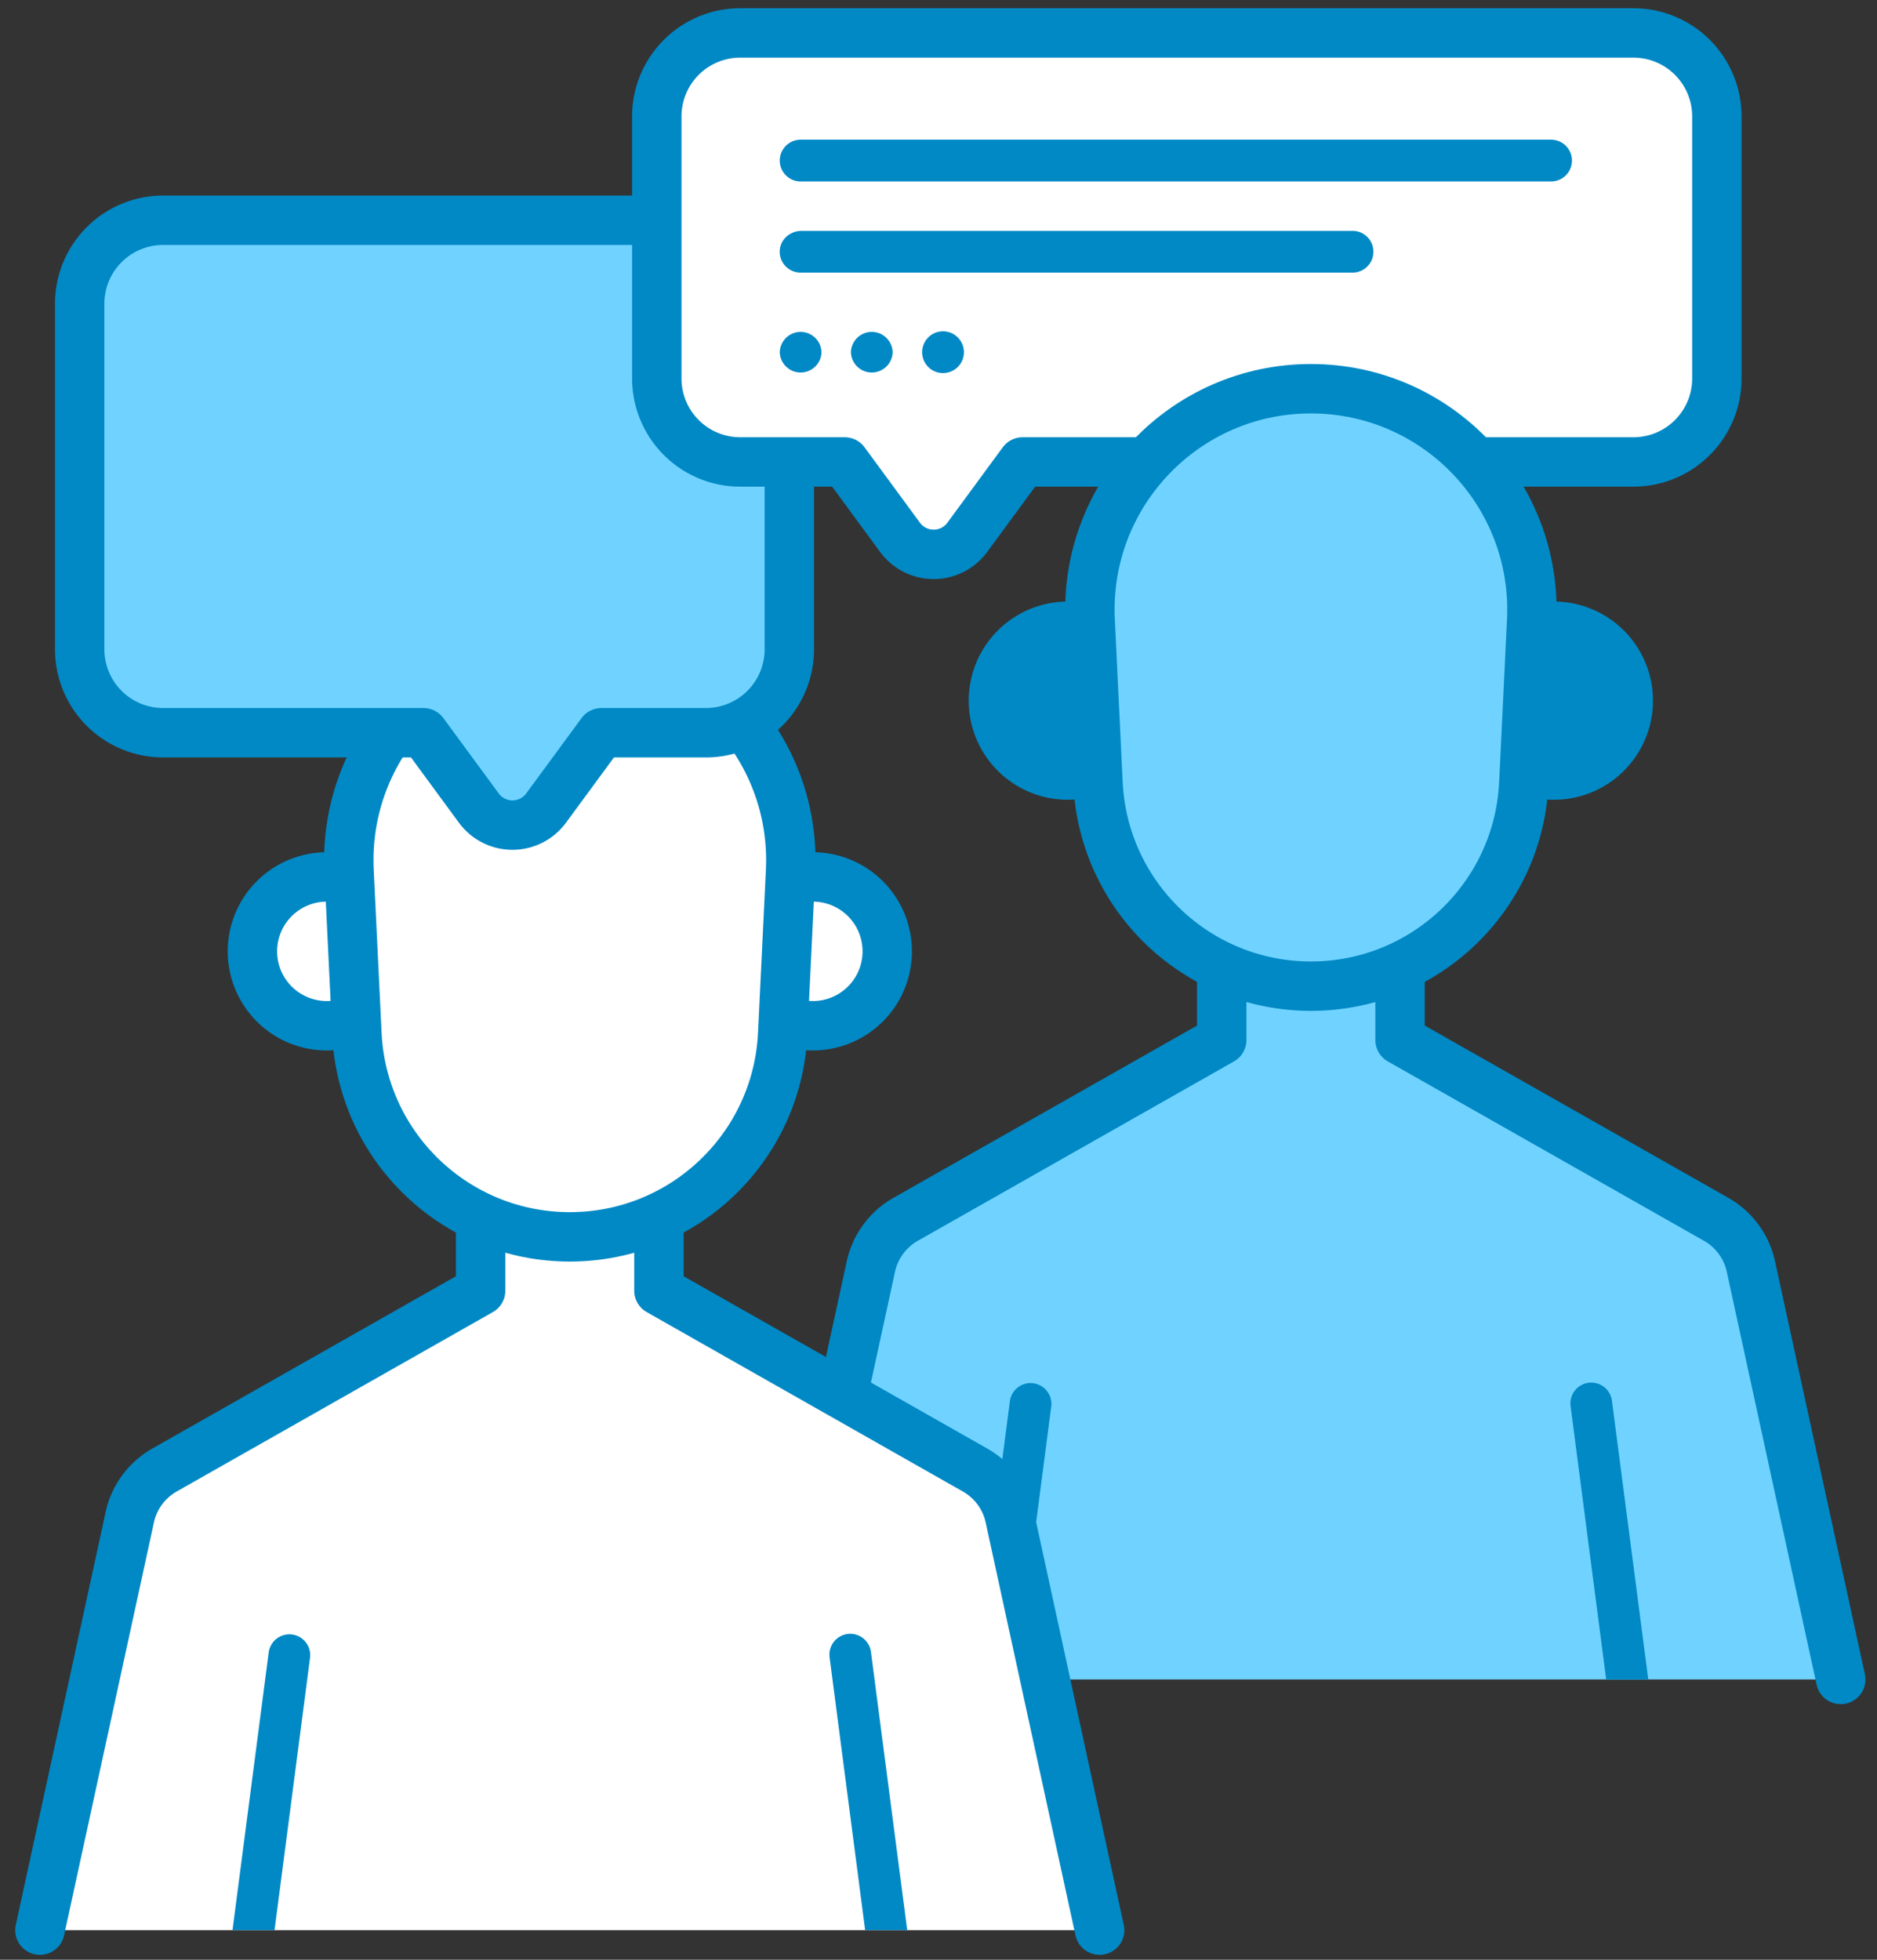
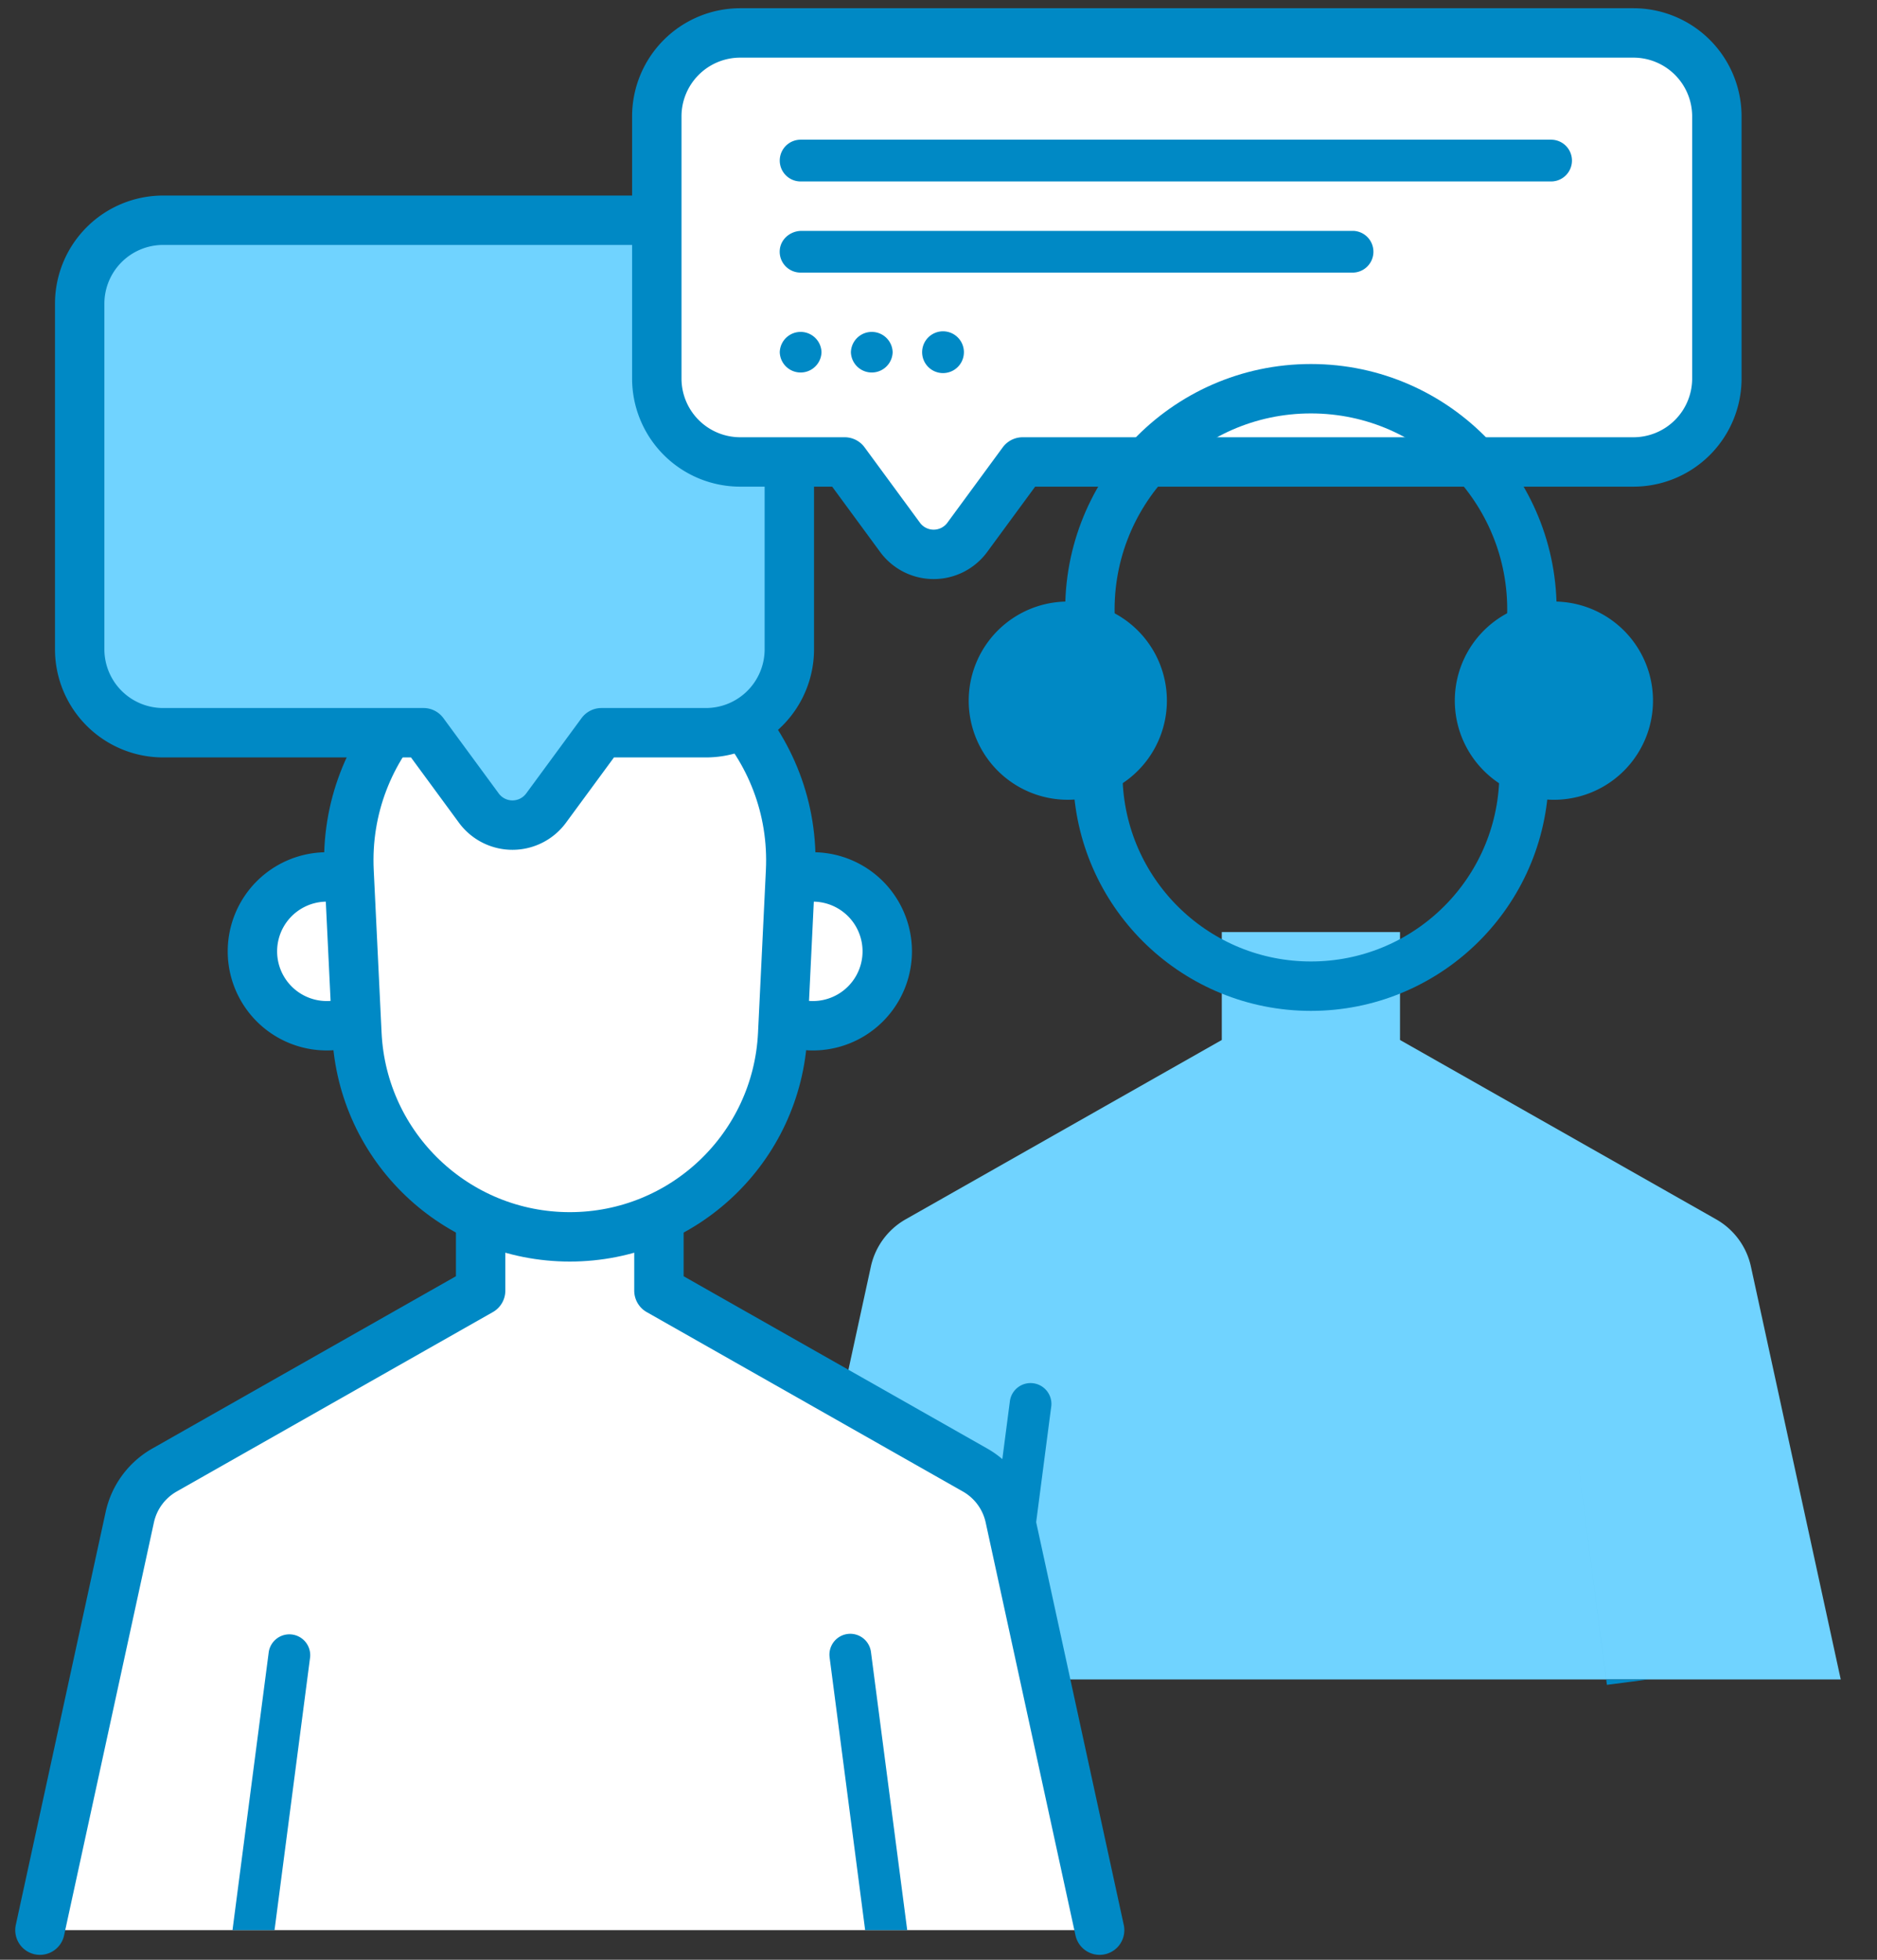
<svg xmlns="http://www.w3.org/2000/svg" width="114" height="119" fill="none">
  <rect width="100%" height="100%" fill="#333333" stroke="none" />
  <path d="M111.798 101.981h-64.36l5.455-25.074a4.372 4.372 0 0 1 2.11-2.866L74.206 63.15V56.6H85.03v6.55l19.201 10.891a4.364 4.364 0 0 1 2.111 2.866l5.456 25.074Z" fill="#70D3FF" />
-   <path d="M100.106 101.981h-2.554l-2.158-16.564a1.267 1.267 0 1 1 2.512-.327l2.202 16.891h-.002ZM63.845 85.417l-2.158 16.563h-2.554l2.202-16.89a1.265 1.265 0 0 1 1.42-1.095 1.268 1.268 0 0 1 1.092 1.422" fill="#0089C5" />
-   <path d="m111.798 101.98-5.456-25.072a4.361 4.361 0 0 0-2.111-2.868L85.032 63.148v-6.547H74.203v6.547l-19.2 10.892a4.364 4.364 0 0 0-2.11 2.868l-5.456 25.072" stroke="#0089C5" stroke-width="3" stroke-linecap="round" stroke-linejoin="round" />
+   <path d="M100.106 101.981h-2.554l-2.158-16.564l2.202 16.891h-.002ZM63.845 85.417l-2.158 16.563h-2.554l2.202-16.89a1.265 1.265 0 0 1 1.42-1.095 1.268 1.268 0 0 1 1.092 1.422" fill="#0089C5" />
  <path d="M66.788 117.203H2.43L7.885 92.13a4.365 4.365 0 0 1 2.111-2.867l19.201-10.892v-6.546h10.825v6.546l19.202 10.892a4.38 4.38 0 0 1 2.11 2.867l5.456 25.073h-.002Z" fill="#fff" />
  <path d="M55.098 117.202h-2.553l-2.159-16.564a1.266 1.266 0 1 1 2.512-.326l2.202 16.89h-.002ZM18.834 100.637l-2.16 16.564h-2.553l2.202-16.89a1.267 1.267 0 0 1 2.512.326" fill="#0089C5" />
  <path d="M66.786 117.203 61.331 92.13a4.364 4.364 0 0 0-2.111-2.867L40.02 78.37v-6.548H29.191v6.548L9.992 89.263a4.364 4.364 0 0 0-2.11 2.867l-5.456 25.073" stroke="#0089C5" stroke-width="3" stroke-linecap="round" stroke-linejoin="round" />
  <path d="M53.887 57.768a4.518 4.518 0 1 1-9.037 0 4.518 4.518 0 0 1 9.037 0ZM24.367 57.768a4.518 4.518 0 1 1-9.036 0 4.518 4.518 0 0 1 9.036 0Z" fill="#fff" />
  <path d="M53.887 57.768a4.518 4.518 0 1 1-9.037 0 4.518 4.518 0 0 1 9.037 0ZM24.367 57.768a4.518 4.518 0 1 1-9.036 0 4.518 4.518 0 0 1 9.036 0Z" stroke="#0089C5" stroke-width="3" stroke-linecap="round" stroke-linejoin="round" />
  <path d="m21.2 52.896.477 9.886c.332 6.9 6.023 12.323 12.93 12.323s12.598-5.423 12.93-12.323l.478-9.886c.37-7.66-5.74-14.07-13.408-14.07-7.667 0-13.778 6.41-13.407 14.07Z" fill="#fff" />
  <path d="m21.2 52.896.477 9.886c.332 6.9 6.023 12.323 12.93 12.323s12.598-5.423 12.93-12.323l.478-9.886c.37-7.66-5.74-14.07-13.408-14.07-7.667 0-13.778 6.41-13.407 14.07Z" stroke="#0089C5" stroke-width="3" stroke-linecap="round" stroke-linejoin="round" />
  <path d="M47.941 18.442v20.983a5.07 5.07 0 0 1-5.068 5.068H36.53l-3.362 4.577a2.534 2.534 0 0 1-4.083 0l-3.365-4.577H9.908a5.069 5.069 0 0 1-5.068-5.068V18.442a5.066 5.066 0 0 1 5.068-5.068h32.965a5.068 5.068 0 0 1 5.068 5.068Z" fill="#70D3FF" />
  <path d="M42.873 13.374H9.908a5.068 5.068 0 0 0-5.068 5.068v20.983a5.068 5.068 0 0 0 5.068 5.068H25.72l3.363 4.577a2.534 2.534 0 0 0 4.083 0l3.364-4.577h6.342a5.068 5.068 0 0 0 5.068-5.068V18.442a5.068 5.068 0 0 0-5.068-5.068Z" stroke="#0089C5" stroke-width="3" stroke-linecap="round" stroke-linejoin="round" />
  <path d="M44.958 2h54.248a5.068 5.068 0 0 1 5.068 5.068v15.915a5.068 5.068 0 0 1-5.068 5.068H62.111l-3.363 4.578a2.534 2.534 0 0 1-4.084 0l-3.363-4.578h-6.343a5.068 5.068 0 0 1-5.067-5.067V7.067A5.068 5.068 0 0 1 44.958 2Z" fill="#fff" />
  <path d="M49.894 21.387a1.268 1.268 0 0 1-2.535 0 1.268 1.268 0 0 1 2.535 0ZM54.215 21.387a1.268 1.268 0 0 1-2.535 0 1.268 1.268 0 0 1 2.535 0ZM58.543 21.387a1.268 1.268 0 1 1-2.537-.001 1.268 1.268 0 0 1 2.537.002ZM94.206 11.018h-45.58a1.267 1.267 0 1 1 0-2.535h45.58a1.267 1.267 0 1 1 0 2.535ZM82.197 14.02h-33.52c-.662 0-1.253.485-1.316 1.142a1.267 1.267 0 0 0 1.262 1.391h33.574a1.268 1.268 0 0 0 0-2.534" fill="#0089C5" />
  <path d="M44.958 2h54.248a5.068 5.068 0 0 1 5.068 5.068v15.915a5.068 5.068 0 0 1-5.068 5.068H62.111l-3.363 4.578a2.534 2.534 0 0 1-4.084 0l-3.363-4.578h-6.343a5.068 5.068 0 0 1-5.067-5.067V7.067A5.068 5.068 0 0 1 44.958 2Z" stroke="#0089C5" stroke-width="3" stroke-linecap="round" stroke-linejoin="round" />
  <path d="M98.895 42.546a4.518 4.518 0 1 1-9.037 0 4.518 4.518 0 0 1 9.037 0ZM69.371 42.546a4.518 4.518 0 1 1-9.036 0 4.518 4.518 0 0 1 9.036 0Z" fill="#0089C5" />
  <path d="M98.895 42.546a4.518 4.518 0 1 1-9.037 0 4.518 4.518 0 0 1 9.037 0ZM69.371 42.546a4.518 4.518 0 1 1-9.036 0 4.518 4.518 0 0 1 9.036 0Z" stroke="#0089C5" stroke-width="3" stroke-linecap="round" stroke-linejoin="round" />
-   <path d="m66.211 37.674.477 9.887c.333 6.9 6.024 12.322 12.93 12.322 6.908 0 12.599-5.423 12.931-12.322l.477-9.887c.37-7.66-5.74-14.07-13.407-14.07s-13.778 6.41-13.408 14.07Z" fill="#70D3FF" />
  <path d="m66.211 37.674.477 9.887c.333 6.9 6.024 12.322 12.93 12.322 6.908 0 12.599-5.423 12.931-12.322l.477-9.887c.37-7.66-5.74-14.07-13.407-14.07s-13.778 6.41-13.408 14.07Z" stroke="#0089C5" stroke-width="3" stroke-linecap="round" stroke-linejoin="round" />
</svg>